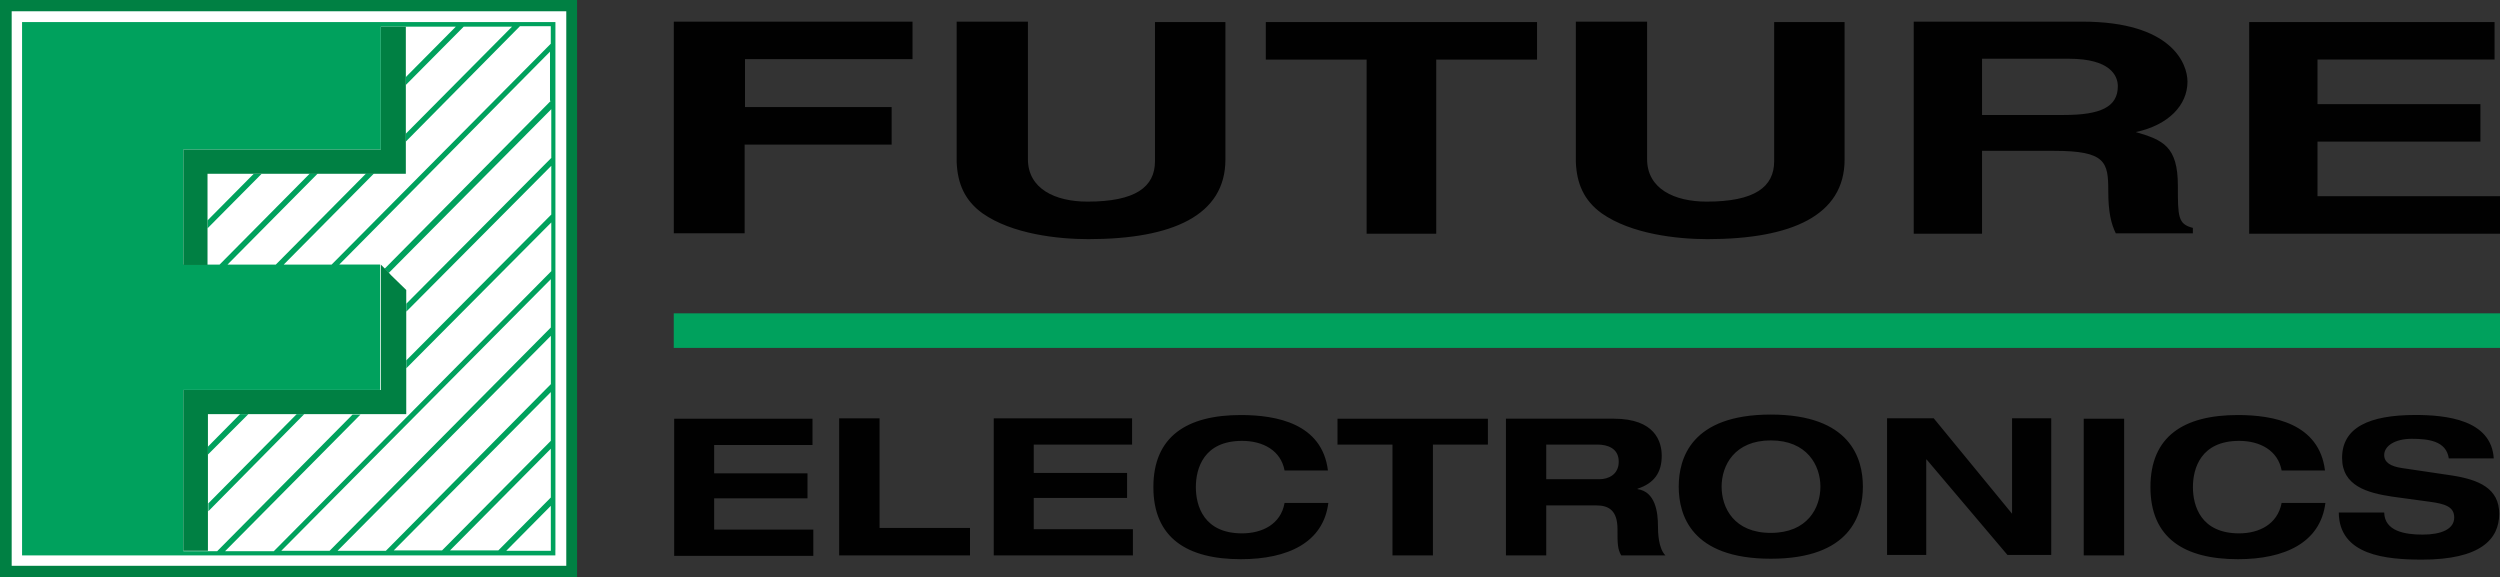
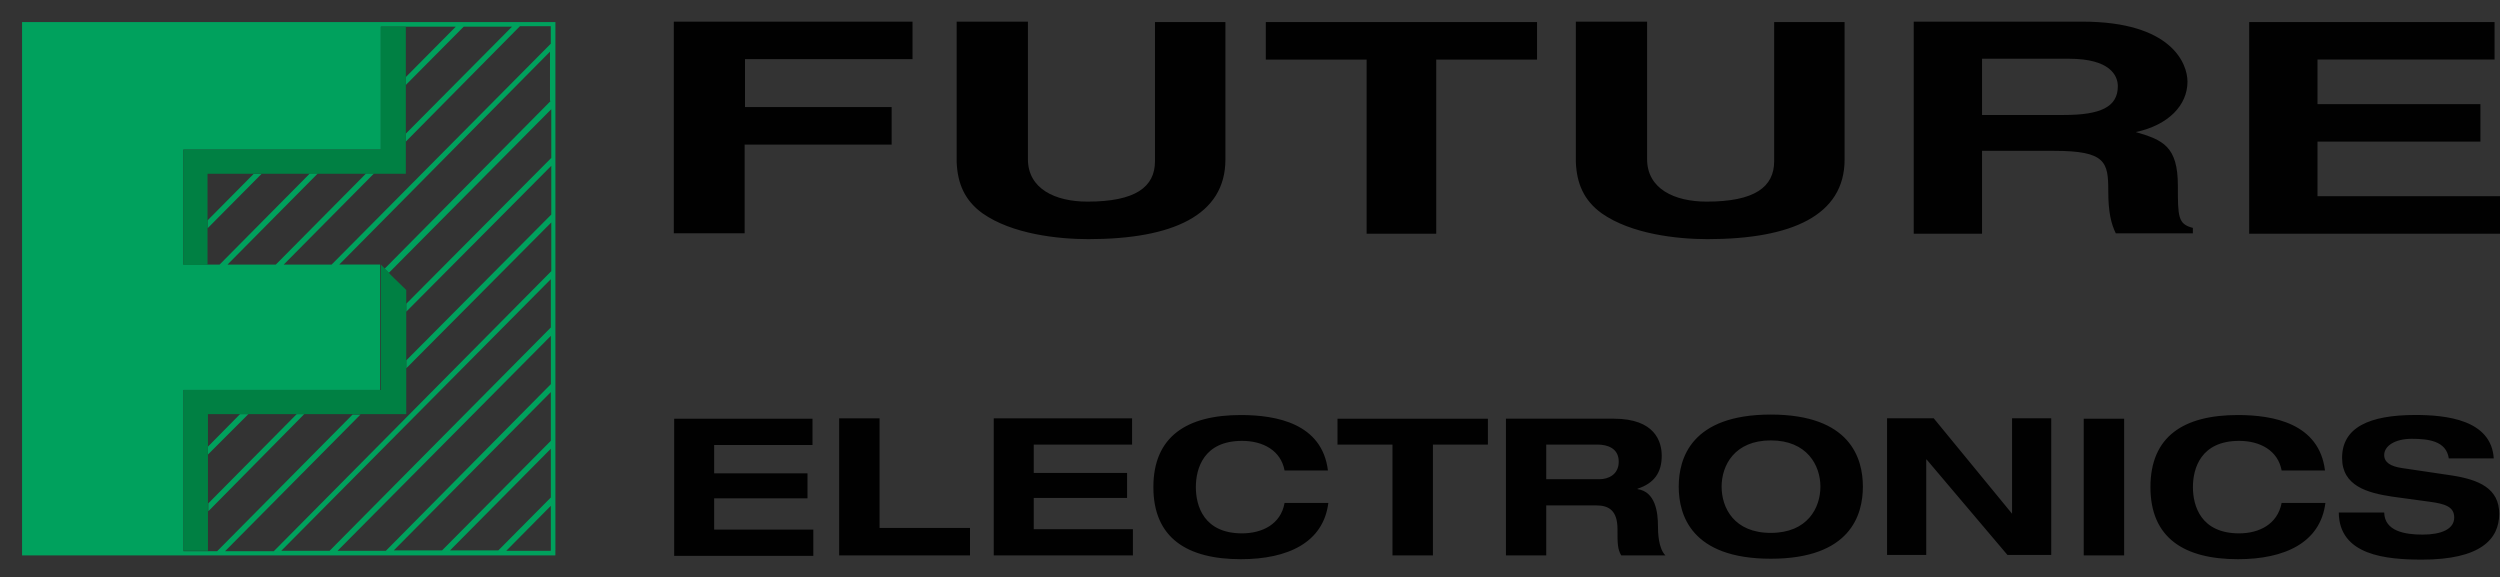
<svg xmlns="http://www.w3.org/2000/svg" id="Calque_2" data-name="Calque 2" viewBox="0 0 483.82 111.68">
  <rect x="0" y="0" width="483.82" height="111.68" fill="#333333" stroke="none" />
  <defs>
    <style>
      .cls-1 {
        fill: #fff;
      }

      .cls-2 {
        fill: #008043;
      }

      .cls-3 {
        fill: #00a15d;
      }

      .cls-4 {
        fill: #010101;
      }
    </style>
  </defs>
  <g id="Calque_1-2" data-name="Calque 1">
    <g>
-       <rect class="cls-3" x="130.39" y="60.64" width="353.43" height="6.69" />
      <path class="cls-4" d="M130.47,81.04h26.77v5.08h-19.03v5.48h18.06v4.84h-18.06v6.05h19.19v5.08h-26.93v-26.53h0ZM162.48,107.49h25.24v-5.32h-17.5v-21.21h-7.82v26.53h.08ZM192.32,107.49h26.93v-5.08h-19.19v-6.05h18.06v-4.84h-18.06v-5.48h19.03v-5.08h-26.77v26.53ZM256.99,91.04c-1.13-9.11-10-10.72-16.85-10.72-10.4,0-16.93,4.11-16.93,13.95s6.53,13.95,16.93,13.95c9.11,0,15.97-3.23,16.93-10.89h-8.47c-.73,4.19-4.43,5.89-8.22,5.89-7.42,0-8.95-5.32-8.95-8.95s1.53-8.95,8.95-8.95c4.03,0,7.5,1.85,8.22,5.73h8.39ZM269.49,107.49h7.82v-21.45h10.64v-5h-29.11v5h10.64v21.45ZM291.42,107.49h7.82v-9.68h9.68c2.42,0,4.11.97,4.11,4.6,0,2.74,0,3.87.73,5.08h8.55c-1.37-1.37-1.45-4.43-1.45-5.73,0-2.58-.48-6.61-3.95-7.1v-.08c3.23-1.05,4.68-3.14,4.68-6.37,0-2.74-1.29-7.18-9.27-7.18h-20.88v26.45h0ZM299.24,86.04h9.92c1.85,0,4.11.65,4.11,3.31,0,2.5-2.02,3.39-3.71,3.39h-10.32v-6.69ZM342.7,80.23c-15.4,0-17.82,8.47-17.82,13.95s2.42,13.95,17.82,13.95,17.82-8.47,17.82-13.95-2.42-13.95-17.82-13.95M342.7,103.13c-7.1,0-9.52-4.84-9.52-8.95s2.5-8.95,9.52-8.95,9.6,4.84,9.6,8.95-2.5,8.95-9.6,8.95M389.39,99.42h0l-15.16-18.47h-9.03v26.45h7.58v-18.47h.08l15.64,18.47h8.47v-26.45h-7.58v18.47ZM403.26,107.49h7.82v-26.45h-7.82v26.45ZM449.95,91.04c-1.13-9.11-10-10.72-16.85-10.72-10.48,0-16.93,4.11-16.93,13.95s6.53,13.95,16.93,13.95c9.11,0,15.97-3.23,16.93-10.89h-8.47c-.81,4.19-4.43,5.89-8.22,5.89-7.42,0-8.95-5.32-8.95-8.95s1.53-8.95,8.95-8.95c4.03,0,7.5,1.85,8.22,5.73h8.39ZM482.61,88.7c-.48-7.5-9.27-8.39-15.16-8.39-8.95,0-14.19,2.42-14.19,8.31,0,5.4,4.84,6.77,9.76,7.5l7.1.97c3.06.4,4.84.97,4.84,3.06,0,2.26-2.5,3.31-6.13,3.31-3.39,0-7.34-.65-7.42-4.27h-8.79c.08,8.31,9.19,9.11,16.13,9.11,11.29,0,14.92-3.95,14.92-8.87s-3.95-6.61-9.19-7.42l-9.76-1.45c-2.02-.32-3.31-1.05-3.31-2.5,0-1.77,2.1-3.14,5.32-3.14s6.69.4,7.18,3.79h8.71ZM144.18,27.98h28.38v-7.26h-28.38v-9.27h32.42v-7.26h-46.2v40.96h13.71v-17.18h.08ZM237.31,4.27h-13.79v26.93c0,5-3.79,7.82-13.06,7.82-6.29,0-11.53-2.5-11.53-8.22V4.19h-13.79v27.17c.16,4.11,1.53,7.42,5,9.92,5.73,4.03,14.6,5,20.48,5,16.29,0,26.53-4.6,26.53-15.4V4.27h.16ZM277.95,11.53h19.51v-7.26h-52.49v7.26h19.51v33.71h13.47V11.53h0ZM357.14,4.27h-13.79v26.93c0,5-3.79,7.82-13.06,7.82-6.29,0-11.53-2.5-11.53-8.22V4.19h-13.79v27.17c.16,4.11,1.53,7.42,5,9.92,5.73,4.03,14.6,5,20.48,5,16.29,0,26.53-4.6,26.53-15.4V4.27h.16ZM370.36,45.24h13.22v-16.05h13.95c10,0,10.48,2.18,10.48,7.74,0,4.19.56,6.37,1.45,8.22h14.92v-1.05c-2.9-.73-2.9-2.18-2.9-8.14,0-7.66-2.9-8.87-8.14-10.4,6.37-1.37,10-5.24,10-9.76,0-3.55-3.14-11.61-20.32-11.61h-32.66v41.04h0ZM383.58,22.34v-10.97h16.85c7.9,0,9.43,3.23,9.43,5.32,0,4.03-3.39,5.56-10.4,5.56h-15.89v.08ZM482.77,4.27h-47.49v40.96h48.54v-7.26h-35.32v-10.56h31.53v-7.26h-31.53v-8.63h34.27v-7.26Z" />
-       <rect class="cls-1" x="1.13" y=".97" width="109.66" height="109.75" />
-       <path class="cls-2" d="M109.58,0H0v111.68h111.68V0h-2.1ZM109.58,109.5H2.26V2.18h107.33v107.33h0Z" />
      <path class="cls-3" d="M107.49,106.44V4.27H4.27v103.21h103.21v-1.05ZM106.6,106.6h-8.63l8.63-8.71v8.71ZM106.6,96.28l-10.16,10.24h-9.35l19.51-19.68v9.43ZM106.6,85.31l-21.05,21.21h-9.35l30.4-30.64v9.43ZM106.6,74.35l-31.93,32.25h-9.35l41.29-41.61v9.35ZM106.6,63.38l-42.82,43.22h-9.35l52.17-52.57v9.35ZM106.6,19.51l-32.17,32.5.65.65.16.16,31.45-31.69v9.43l-28.06,28.22v1.53l28.06-28.22v9.43l-28.06,28.22v1.53l28.06-28.22v9.43l-53.7,54.19h-9.43l26.21-26.45h-1.53l-26.21,26.45h-6.53v-26.45h0v-4.76h38.06v-.81h0v-20.4h0v-1.61h0v-1.45h-7.9L106.44,10v9.52h.16ZM78.86,5.16h9.35l-9.68,9.76v1.53l11.21-11.29h9.35l-20.56,20.72v1.53l22.09-22.34h5.97v3.39l-42.41,42.74h-9.27l17.5-17.66h-1.53l-17.5,17.66h-9.35l17.5-17.66h-1.53l-17.5,17.66h-7.02v-13.3h0v-8.95h38.22v-9.19h0V5.16h5.16Z" />
      <path class="cls-3" d="M50.64,33.63l-10.48,10.56v-1.53l8.95-9.03h1.53ZM47.74,80.15h-1.29l-6.21,6.29v1.53l7.82-7.82h-.32ZM58.78,80.15h-1.37l-17.09,17.26v1.53l18.55-18.79h-.08Z" />
      <polygon class="cls-2" points="73.7 53.95 73.7 55.24 73.7 63.86 73.7 65.07 73.7 73.7 73.7 74.99 73.7 75.48 73.14 75.48 71.93 75.48 63.38 75.48 62.17 75.48 53.54 75.48 52.33 75.48 43.79 75.48 42.58 75.48 35.48 75.48 35.48 82.65 35.48 83.86 35.48 92.49 35.48 93.78 35.48 102.41 35.48 103.7 35.48 106.6 40.24 106.6 40.24 98.86 40.24 97.65 40.24 89.02 40.24 87.73 40.24 80.15 47.74 80.15 48.95 80.15 57.49 80.15 58.78 80.15 67.33 80.15 68.54 80.15 77.09 80.15 78.38 80.15 78.62 80.15 78.62 79.91 78.62 78.7 78.62 70.07 78.62 68.78 78.62 60.15 78.62 58.86 78.62 56.12 75.64 53.22 75.07 52.57 73.7 51.2 73.7 53.95" />
      <polygon class="cls-2" points="78.54 30.56 78.54 29.35 78.54 20.72 78.54 19.43 78.54 10.81 78.54 9.52 78.54 5.16 73.7 5.16 73.7 5.81 73.7 14.43 73.7 15.72 73.7 24.35 73.7 25.56 73.7 28.95 70.31 28.95 69.1 28.95 60.56 28.95 59.27 28.95 50.72 28.95 49.51 28.95 35.48 28.95 35.48 43.14 35.48 44.35 35.48 51.28 37.17 51.28 38.46 51.28 40.16 51.28 40.16 49.51 40.16 48.3 40.16 39.67 40.16 38.38 40.16 33.63 44.91 33.63 46.12 33.63 54.67 33.63 55.96 33.63 64.51 33.63 65.72 33.63 74.27 33.63 75.56 33.63 78.54 33.63 78.54 30.56" />
    </g>
  </g>
</svg>